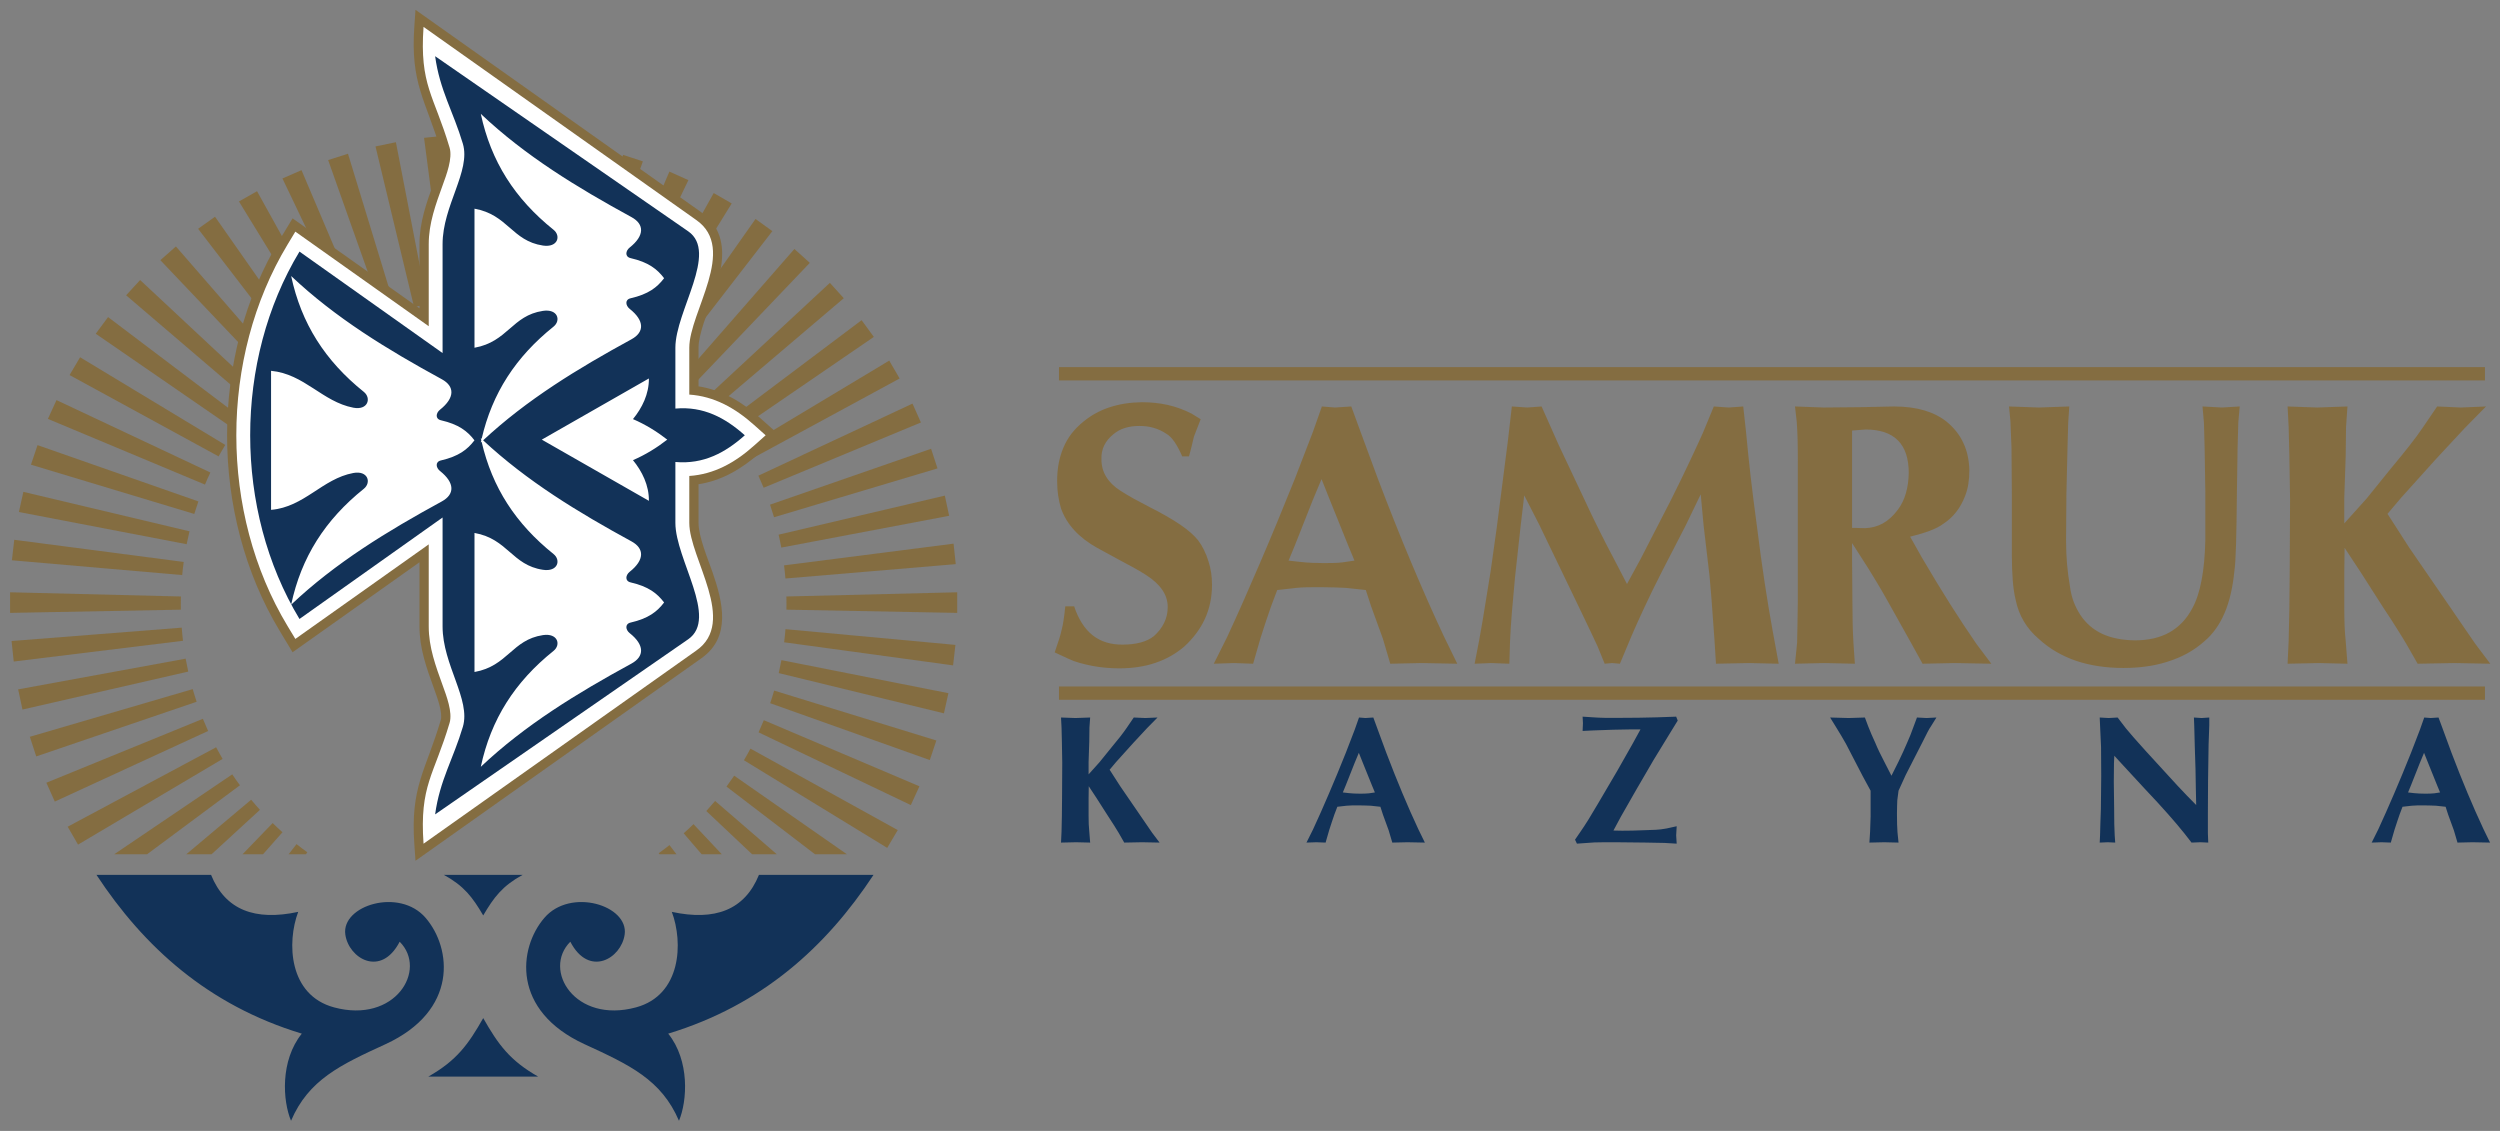
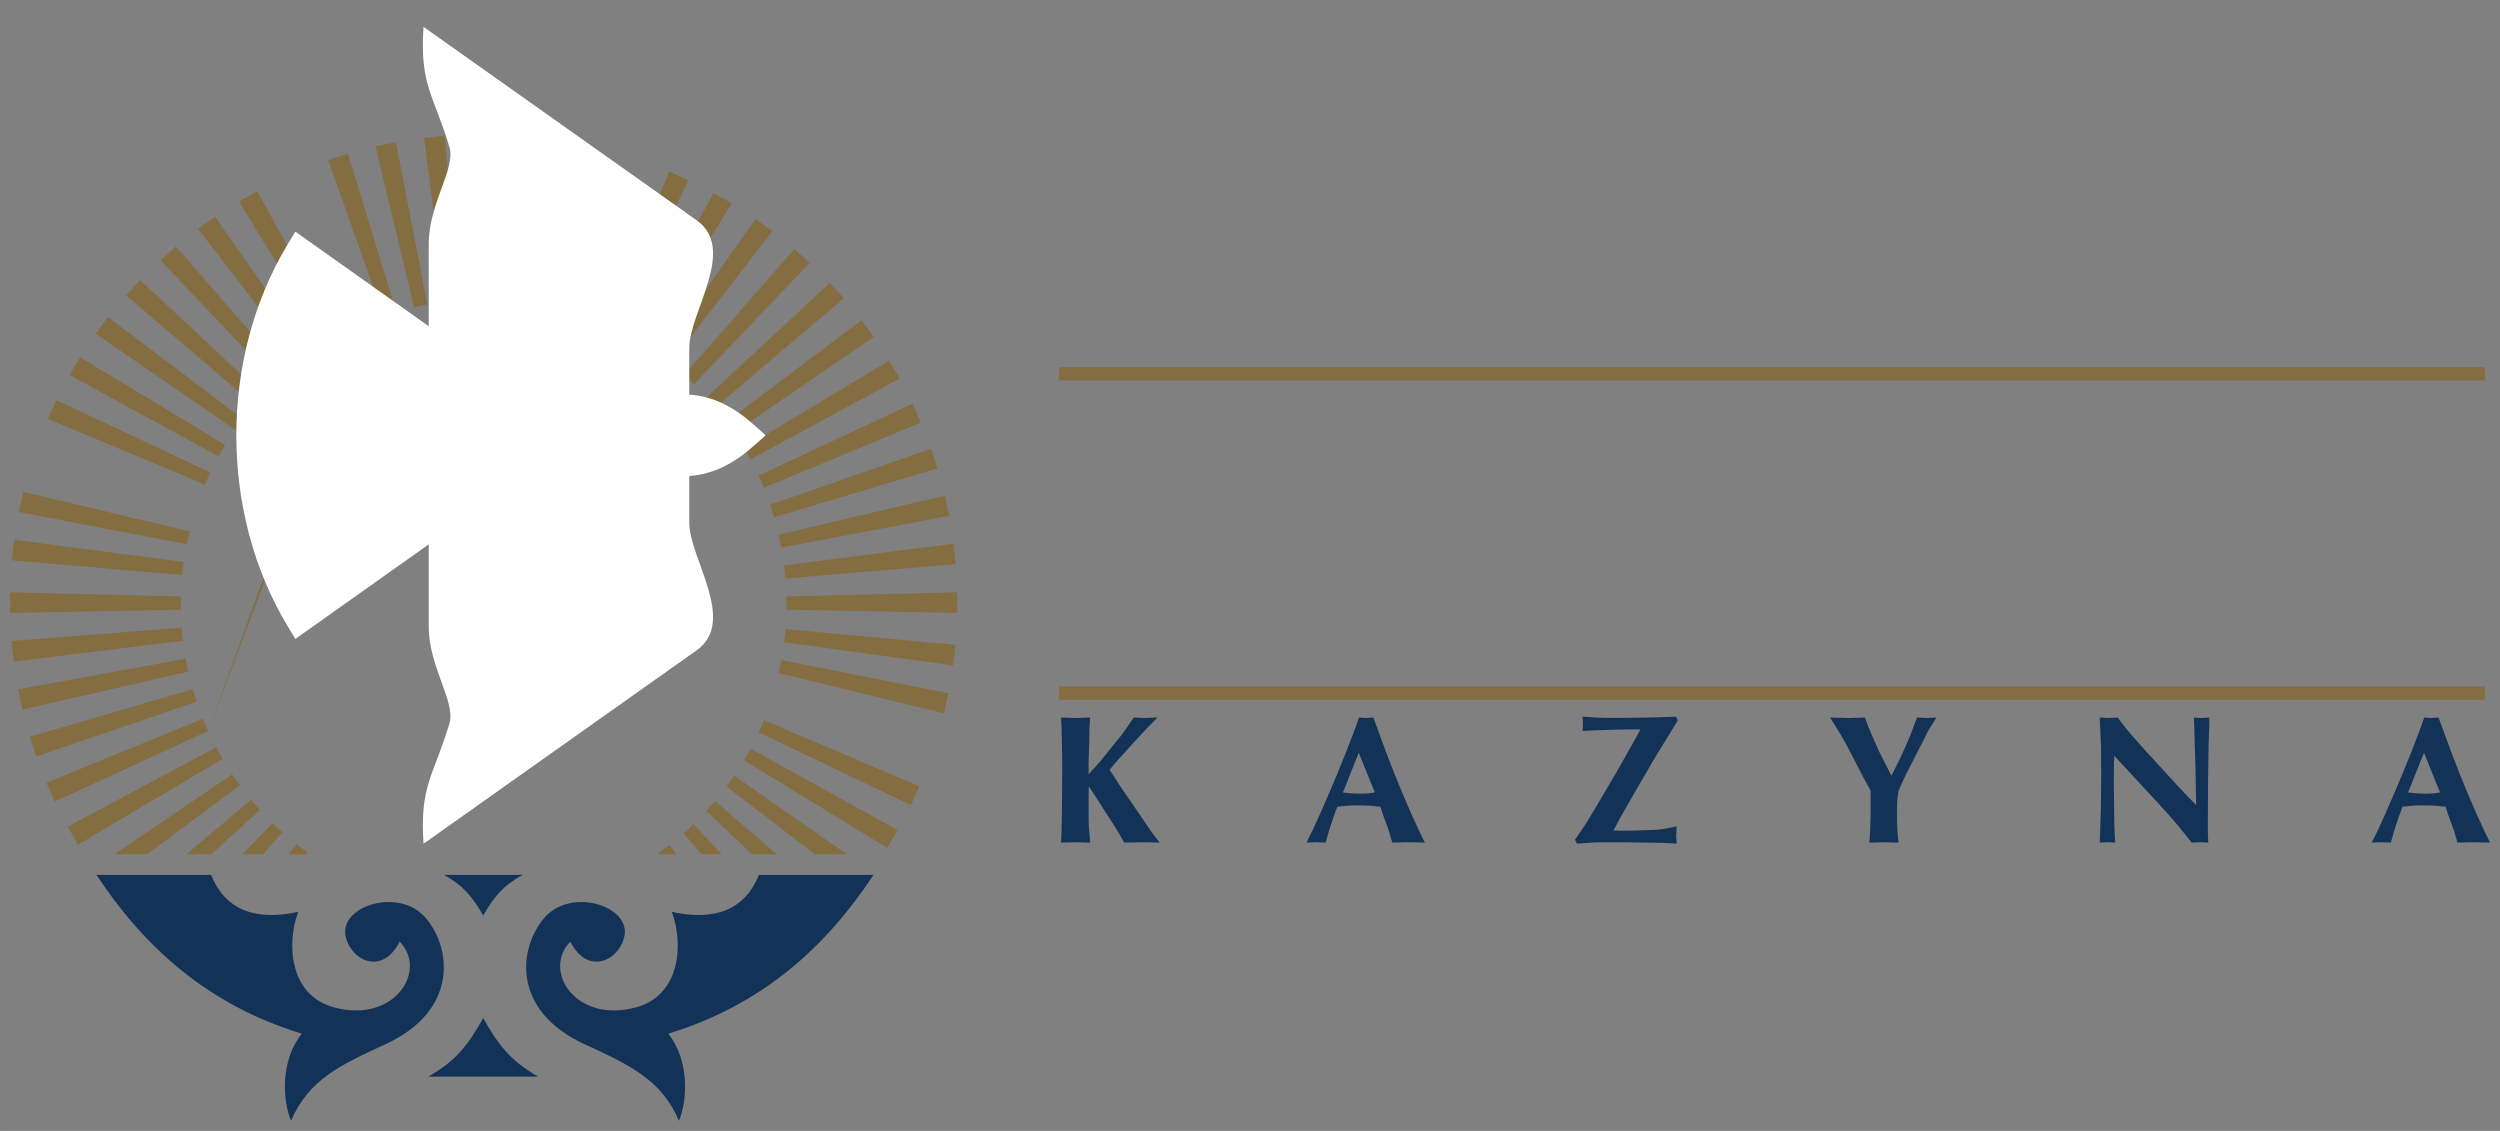
<svg xmlns="http://www.w3.org/2000/svg" xmlns:xlink="http://www.w3.org/1999/xlink" version="1.1" width="470.162" height="212.692" viewBox="0 0 892.913 403.937" id="svg13583" xml:space="preserve">
  <rect x="0" y="0" width="892.913" height="403.937" fill="#808080" stroke="none" />
  <defs id="defs13587">
    <linearGradient x1="0" y1="0" x2="1" y2="0" id="linearGradient13603" gradientUnits="userSpaceOnUse" gradientTransform="matrix(425.197,0,0,425.197,214.509,878.24)" spreadMethod="pad">
      <stop id="stop13605" style="stop-color:#ffffff;stop-opacity:1" offset="0" />
      <stop id="stop13607" style="stop-color:#ddd0ad;stop-opacity:1" offset="1" />
    </linearGradient>
    <clipPath id="clipPath13615">
      <path d="M 0,841.89 0,0 0,841.89 z" id="path13617" />
    </clipPath>
    <linearGradient x1="0" y1="0" x2="1" y2="0" id="linearGradient14512" xlink:href="#linearGradient13603" gradientUnits="userSpaceOnUse" gradientTransform="matrix(425.197,0,0,425.197,214.509,878.24)" spreadMethod="pad" />
  </defs>
  <g transform="matrix(1.25,0,0,-1.25,65.158,861.169)" id="g13591">
    <g id="g13611">
      <g clip-path="url(#clipPath13615)" id="g13613">
        <g transform="translate(0,841.89)" id="g13619">
          <path d="M 0,0 0,-841.89" id="path13621" style="fill:none;stroke:#231f20;stroke-width:0.25;stroke-linecap:butt;stroke-linejoin:miter;stroke-miterlimit:4;stroke-opacity:1;stroke-dasharray:none" />
        </g>
      </g>
    </g>
    <g transform="translate(163.276,479.056)" id="g14117" />
    <g transform="matrix(8.156,0,0,8.156,-3193.484,-3184.054)" id="g14674">
      <g transform="translate(391.496,453.505)" id="g14197">
        <path d="m 0,0 -5.984,-0.113 0,0.722 5.985,-0.147 C -0.002,0.372 -0.002,0.283 -0.002,0.193 -0.002,0.128 -0.001,0.064 0,0 m 10.387,10.881 -0.146,5.775 0.731,0 -0.112,-5.775 c -0.084,0.002 -0.169,0.003 -0.253,0.003 -0.073,0 -0.147,-0.001 -0.22,-0.003 m 10.826,-10.419 5.985,0.147 0,-0.722 L 21.214,0 c 0.001,0.064 0.002,0.128 0.002,0.193 0,0.09 0,0.179 -0.003,0.269" id="path14199" style="fill:#846d41;fill-opacity:1;fill-rule:nonzero;stroke:none" />
      </g>
      <g transform="translate(391.57,452.415)" id="g14201">
        <path d="m 0,0 -5.93,-0.727 -0.076,0.719 5.961,0.468 C -0.034,0.306 -0.018,0.153 0,0 M 9.196,11.891 8.445,17.62 9.171,17.696 9.667,11.94 C 9.509,11.926 9.352,11.911 9.196,11.891 M 21.057,2.642 26.996,3.403 27.072,2.685 21.105,2.182 c -0.013,0.154 -0.028,0.307 -0.048,0.46" id="path14203" style="fill:#846d41;fill-opacity:1;fill-rule:nonzero;stroke:none" />
      </g>
      <g transform="translate(391.754,451.336)" id="g14205">
        <path d="m 0,0 -5.808,-1.33 -0.151,0.707 5.868,1.076 C -0.064,0.301 -0.033,0.15 0,0 M 7.912,12.77 6.56,18.397 7.275,18.546 8.374,12.868 C 8.219,12.839 8.064,12.806 7.912,12.77 m 12.77,-7.973 5.824,1.368 0.151,-0.707 -5.881,-1.114 c -0.028,0.152 -0.059,0.303 -0.094,0.453" id="path14207" style="fill:#846d41;fill-opacity:1;fill-rule:nonzero;stroke:none" />
      </g>
      <g transform="translate(392.048,450.279)" id="g14209">
        <path d="m 0,0 -5.62,-1.915 -0.224,0.688 5.707,1.67 C -0.095,0.294 -0.049,0.146 0,0 m 6.545,13.511 -1.938,5.466 0.695,0.222 1.692,-5.541 C 6.843,13.612 6.693,13.563 6.545,13.511 M 20.088,6.905 25.73,8.863 25.955,8.175 20.228,6.464 c -0.044,0.148 -0.091,0.295 -0.14,0.441" id="path14211" style="fill:#846d41;fill-opacity:1;fill-rule:nonzero;stroke:none" />
      </g>
      <g transform="translate(392.45,449.255)" id="g14213">
-         <path d="m 0,0 -5.371,-2.473 -0.296,0.66 5.484,2.24 C -0.125,0.284 -0.064,0.141 0,0 m 5.112,14.108 -2.508,5.248 0.668,0.292 2.27,-5.346 C 5.397,14.24 5.254,14.175 5.112,14.108 m 14.166,-5.163 5.399,2.524 0.295,-0.661 -5.51,-2.287 c -0.058,0.142 -0.12,0.284 -0.184,0.424" id="path14215" style="fill:#846d41;fill-opacity:1;fill-rule:nonzero;stroke:none" />
+         <path d="m 0,0 -5.371,-2.473 -0.296,0.66 5.484,2.24 C -0.125,0.284 -0.064,0.141 0,0 C 5.397,14.24 5.254,14.175 5.112,14.108 m 14.166,-5.163 5.399,2.524 0.295,-0.661 -5.51,-2.287 c -0.058,0.142 -0.12,0.284 -0.184,0.424" id="path14215" style="fill:#846d41;fill-opacity:1;fill-rule:nonzero;stroke:none" />
      </g>
      <g transform="translate(392.957,448.276)" id="g14217">
        <path d="m 0,0 -5.064,-3.002 -0.363,0.627 5.2,2.783 C -0.154,0.27 -0.078,0.135 0,0 M 3.627,14.555 0.573,19.53 1.207,19.889 4.033,14.792 C 3.896,14.715 3.761,14.636 3.627,14.555 m 14.634,-3.659 5.094,3.059 0.364,-0.627 -5.23,-2.837 c -0.074,0.137 -0.149,0.272 -0.228,0.405" id="path14219" style="fill:#846d41;fill-opacity:1;fill-rule:nonzero;stroke:none" />
      </g>
      <g transform="translate(408.261,444.937)" id="g14221">
        <path d="M 0,0 -0.025,0.036 C 0.104,0.128 0.23,0.223 0.353,0.32 L 0.596,0 0,0 z M -14.696,2.416 -17.948,0 l -1.151,0 4.134,2.799 c 0.086,-0.13 0.176,-0.258 0.269,-0.383 m 2.106,14.847 -3.572,4.648 0.593,0.423 3.357,-4.792 c -0.128,-0.091 -0.254,-0.183 -0.378,-0.279 M 2.349,15.152 7.083,18.71 7.511,18.124 2.618,14.772 C 2.531,14.9 2.441,15.027 2.349,15.152" id="path14223" style="fill:#846d41;fill-opacity:1;fill-rule:nonzero;stroke:none" />
      </g>
      <g transform="translate(409.739,444.937)" id="g14225">
        <path d="m 0,0 -0.629,0.734 c 0.117,0.103 0.233,0.211 0.345,0.32 L 0.705,0 0,0 z M -15.473,1.556 -17.167,0 l -0.886,0 2.272,1.91 c 0.1,-0.12 0.202,-0.239 0.308,-0.354 m 0.564,14.988 -4.053,4.268 0.545,0.481 3.854,-4.434 c -0.119,-0.103 -0.234,-0.207 -0.346,-0.315 M 0.17,16.002 4.494,20.018 4.98,19.479 0.477,15.651 c -0.1,0.119 -0.202,0.237 -0.307,0.351" id="path14227" style="fill:#846d41;fill-opacity:1;fill-rule:nonzero;stroke:none" />
      </g>
      <g transform="translate(411.507,444.937)" id="g14229">
        <path d="m 0,0 -1.604,1.514 c 0.105,0.116 0.208,0.233 0.309,0.353 L 0.866,0 0,0 z M -16.452,0.77 -17.133,0 l -0.717,0 1.054,1.092 c 0.112,-0.11 0.227,-0.218 0.344,-0.322 m -0.987,14.973 -4.491,3.839 0.491,0.534 4.312,-4.026 c -0.107,-0.113 -0.211,-0.228 -0.312,-0.347 m 15.053,1.035 3.868,4.426 0.54,-0.486 -4.065,-4.259 c -0.112,0.109 -0.226,0.215 -0.343,0.319" id="path14231" style="fill:#846d41;fill-opacity:1;fill-rule:nonzero;stroke:none" />
      </g>
      <g transform="translate(413.71,444.937)" id="g14233">
        <path d="m 0,0 -3.1,2.37 c 0.092,0.125 0.183,0.253 0.27,0.382 L 1.118,0 0,0 z M -17.785,0.068 -17.834,0 l -0.605,0 0.277,0.354 c 0.123,-0.098 0.249,-0.193 0.377,-0.286 m -2.529,14.802 -4.883,3.365 0.432,0.583 4.725,-3.571 c -0.094,-0.123 -0.185,-0.249 -0.274,-0.377 m 14.861,2.601 3.371,4.785 0.589,-0.427 -3.585,-4.64 c -0.123,0.097 -0.248,0.191 -0.375,0.282" id="path14235" style="fill:#846d41;fill-opacity:1;fill-rule:nonzero;stroke:none" />
      </g>
      <g transform="translate(416.241,445.159)" id="g14237">
        <path d="m 0,0 -5.02,3.071 c 0.08,0.134 0.156,0.269 0.229,0.407 L 0.369,0.624 0,0 z m -23.423,13.715 -5.222,2.85 0.369,0.624 5.086,-3.072 c -0.081,-0.132 -0.159,-0.267 -0.233,-0.402 m 14.503,4.135 2.842,5.092 0.63,-0.365 -3.068,-4.969 c -0.133,0.083 -0.267,0.164 -0.404,0.242" id="path14239" style="fill:#846d41;fill-opacity:1;fill-rule:nonzero;stroke:none" />
      </g>
      <g transform="translate(417.068,446.659)" id="g14241">
        <path d="m 0,0 -5.334,2.548 c 0.064,0.14 0.126,0.283 0.184,0.426 L 0.302,0.658 0,0 z m -24.728,11.228 -5.503,2.301 0.301,0.659 5.391,-2.537 c -0.066,-0.139 -0.129,-0.28 -0.189,-0.423 m 13.986,5.622 2.284,5.343 0.666,-0.299 -2.522,-5.243 c -0.141,0.07 -0.284,0.136 -0.428,0.199" id="path14243" style="fill:#846d41;fill-opacity:1;fill-rule:nonzero;stroke:none" />
      </g>
      <g transform="translate(417.733,448.236)" id="g14245">
-         <path d="m 0,0 -5.592,1.992 c 0.05,0.146 0.096,0.294 0.139,0.442 L 0.23,0.686 0,0 z m -25.768,8.622 -5.722,1.726 0.231,0.685 5.636,-1.972 c -0.051,-0.145 -0.1,-0.292 -0.145,-0.439 m 13.316,7.043 1.707,5.537 0.693,-0.228 -1.953,-5.462 c -0.147,0.055 -0.296,0.106 -0.447,0.153" id="path14247" style="fill:#846d41;fill-opacity:1;fill-rule:nonzero;stroke:none" />
-       </g>
+         </g>
      <g transform="translate(418.228,449.873)" id="g14249">
        <path d="m 0,0 -5.787,1.41 c 0.034,0.15 0.065,0.301 0.093,0.454 L 0.157,0.706 0,0 z m -26.53,5.925 -5.877,1.128 0.157,0.706 5.82,-1.382 c -0.036,-0.15 -0.069,-0.301 -0.1,-0.452 m 12.5,8.382 1.114,5.676 0.713,-0.156 -1.365,-5.623 c -0.153,0.037 -0.307,0.072 -0.462,0.103" id="path14251" style="fill:#846d41;fill-opacity:1;fill-rule:nonzero;stroke:none" />
      </g>
      <g transform="translate(418.549,451.553)" id="g14253">
        <path d="m 0,0 -5.919,0.809 c 0.02,0.153 0.035,0.305 0.047,0.46 L 0.082,0.718 0,0 z m -27.007,3.164 -5.966,0.518 0.082,0.718 5.937,-0.776 c -0.02,-0.153 -0.039,-0.306 -0.053,-0.46 m 11.549,9.626 0.51,5.756 0.727,-0.081 -0.767,-5.729 c -0.155,0.022 -0.313,0.04 -0.47,0.054" id="path14255" style="fill:#846d41;fill-opacity:1;fill-rule:nonzero;stroke:none" />
      </g>
      <g transform="translate(409.631,461.329)" id="g14257">
-         <path d="M 0,0 C 0.826,-0.13 1.531,-0.548 2.161,-1.111 L 2.838,-1.715 2.161,-2.319 C 1.531,-2.882 0.826,-3.301 0,-3.43 L 0,-4.783 C 0,-5.271 0.33,-6.049 0.493,-6.521 0.848,-7.549 1.157,-8.779 0.102,-9.525 l -10.018,-7.096 -0.04,0.575 c -0.142,2.025 0.392,2.557 0.924,4.348 0.081,0.27 -0.141,0.846 -0.234,1.106 -0.26,0.72 -0.51,1.402 -0.51,2.18 l 0,2.249 -4.446,-3.153 -0.451,0.748 c -2.458,4.073 -2.458,9.633 0,13.707 l 0.451,0.746 4.446,-3.152 0,2.249 c 0,0.777 0.25,1.459 0.51,2.18 0.093,0.259 0.315,0.836 0.234,1.106 -0.532,1.792 -1.066,2.323 -0.924,4.348 l 0.04,0.575 L 0.102,6.095 C 0.393,5.889 0.609,5.621 0.727,5.283 0.971,4.584 0.724,3.762 0.493,3.091 0.33,2.619 0,1.841 0,1.353 L 0,0 z" id="path14259" style="fill:#846d41;fill-opacity:1;fill-rule:nonzero;stroke:none" />
-       </g>
+         </g>
      <g transform="translate(409.307,461.04)" id="g14261">
        <path d="M 0,0 C 0.866,-0.059 1.598,-0.464 2.269,-1.063 L 2.675,-1.426 2.269,-1.788 C 1.598,-2.388 0.866,-2.793 0,-2.851 L 0,-4.494 C 0,-5.743 1.702,-7.96 0.239,-8.972 l -9.549,-6.762 c -0.143,2.048 0.364,2.383 0.913,4.233 0.111,0.373 -0.114,0.957 -0.241,1.308 -0.245,0.679 -0.49,1.336 -0.49,2.07 l 0,2.876 -4.673,-3.313 -0.271,0.448 c -2.396,3.97 -2.396,9.402 0,13.372 l 0.271,0.449 4.673,-3.314 0,2.876 c 0,0.735 0.245,1.391 0.49,2.07 0.127,0.351 0.352,0.936 0.241,1.309 -0.549,1.849 -1.056,2.184 -0.913,4.232 L 0.239,6.12 C 1.702,5.108 0,2.891 0,1.642 L 0,0 z" id="path14263" style="fill:#ffffff;fill-opacity:1;fill-rule:nonzero;stroke:none" />
      </g>
      <g transform="translate(400.664,466.311)" id="g14265">
-         <path d="M 0,0 C 0,1.348 0.995,2.561 0.711,3.517 0.38,4.633 -0.099,5.388 -0.261,6.584 L 8.605,0.449 C 9.672,-0.289 8.156,-2.347 8.156,-3.628 l 0,-2.133 c 0.983,0.088 1.75,-0.326 2.432,-0.936 C 9.906,-7.306 9.139,-7.72 8.156,-7.632 l 0,-2.133 c 0,-1.281 1.516,-3.339 0.449,-4.078 l -8.866,-6.135 c 0.162,1.197 0.641,1.951 0.972,3.068 C 0.995,-15.954 0,-14.741 0,-13.394 l 0,3.817 -5.013,-3.555 c -2.303,3.816 -2.303,9.054 0,12.871 L 0,-3.816 0,0 z" id="path14267" style="fill:#123258;fill-opacity:1;fill-rule:nonzero;stroke:none" />
-       </g>
+         </g>
      <g transform="translate(407.281,467.258)" id="g14269">
        <path d="m 0,0 c -1.909,1.042 -3.727,2.15 -5.278,3.617 0.356,-1.667 1.19,-2.971 2.547,-4.06 0.271,-0.217 0.151,-0.631 -0.369,-0.554 -1.087,0.163 -1.23,1.083 -2.399,1.292 l 0,-4.872 c 1.169,0.21 1.312,1.129 2.399,1.292 0.52,0.078 0.64,-0.336 0.369,-0.553 -1.322,-1.061 -2.148,-2.326 -2.518,-3.932 l -0.029,0.027 0.018,-0.077 -0.018,-0.077 0.029,0.026 c 0.37,-1.606 1.196,-2.871 2.518,-3.932 0.271,-0.217 0.151,-0.632 -0.369,-0.553 -1.087,0.162 -1.23,1.082 -2.399,1.291 l 0,-4.872 c 1.169,0.209 1.312,1.13 2.399,1.293 0.52,0.077 0.64,-0.337 0.369,-0.554 -1.357,-1.089 -2.191,-2.393 -2.547,-4.06 1.551,1.466 3.369,2.575 5.278,3.616 0.456,0.25 0.464,0.65 -0.064,1.069 -0.138,0.109 -0.178,0.32 0.037,0.369 0.62,0.143 0.925,0.379 1.171,0.703 -0.246,0.324 -0.551,0.56 -1.171,0.703 -0.215,0.049 -0.175,0.26 -0.037,0.37 0.528,0.418 0.52,0.819 0.064,1.068 -1.876,1.023 -3.662,2.111 -5.196,3.54 1.533,1.427 3.32,2.516 5.196,3.539 0.456,0.249 0.464,0.65 -0.064,1.068 -0.138,0.11 -0.178,0.321 0.037,0.37 0.62,0.142 0.925,0.379 1.171,0.702 -0.246,0.324 -0.551,0.56 -1.171,0.703 -0.215,0.05 -0.175,0.26 -0.037,0.37 C 0.464,-0.649 0.456,-0.249 0,0 m 0.053,-7.077 c 0.32,0.392 0.564,0.88 0.558,1.424 L -3.141,-7.796 0.611,-9.94 c 0.006,0.545 -0.238,1.032 -0.558,1.425 0.434,0.187 0.832,0.432 1.201,0.719 -0.369,0.288 -0.767,0.532 -1.201,0.719 m -6.697,1.397 c -1.91,1.042 -3.728,2.15 -5.278,3.616 0.355,-1.666 1.19,-2.97 2.546,-4.059 0.271,-0.218 0.148,-0.654 -0.369,-0.554 -1.087,0.21 -1.712,1.181 -2.881,1.292 l 0,-4.871 c 1.169,0.099 1.794,1.089 2.881,1.291 0.517,0.096 0.64,-0.336 0.369,-0.553 -1.356,-1.089 -2.191,-2.393 -2.546,-4.06 1.55,1.466 3.368,2.575 5.278,3.617 0.455,0.249 0.463,0.649 -0.065,1.068 -0.138,0.109 -0.178,0.32 0.037,0.369 0.62,0.144 0.926,0.38 1.172,0.704 -0.246,0.323 -0.552,0.559 -1.172,0.702 -0.215,0.049 -0.175,0.26 -0.037,0.369 0.528,0.42 0.52,0.82 0.065,1.069" id="path14271" style="fill:#ffffff;fill-opacity:1;fill-rule:nonzero;stroke:none" />
      </g>
      <g transform="translate(408.569,438.652)" id="g14273">
        <path d="m 0,0 c 3.283,0.997 5.527,3.033 7.193,5.563 l -4.014,0 C 2.678,4.326 1.63,3.941 0.126,4.266 0.53,3.191 0.46,1.35 -1.129,0.92 -3.269,0.342 -4.416,2.232 -3.43,3.22 -2.774,1.958 -1.646,2.632 -1.526,3.47 -1.379,4.491 -3.422,5.126 -4.34,4.055 -5.254,2.99 -5.49,0.804 -2.928,-0.372 -1.349,-1.097 -0.241,-1.613 0.377,-3.053 0.669,-2.355 0.76,-0.949 0,0 m -8.404,-1.505 3.847,0 c -0.991,0.562 -1.399,1.124 -1.924,2.049 -0.524,-0.925 -0.932,-1.487 -1.923,-2.049 m 0.543,7.068 2.761,0 C -5.812,5.172 -6.104,4.781 -6.481,4.141 -6.857,4.781 -7.15,5.172 -7.861,5.563 M -12.837,0 c -3.284,0.997 -5.528,3.033 -7.194,5.563 l 4.015,0 c 0.5,-1.237 1.548,-1.622 3.053,-1.297 -0.404,-1.075 -0.335,-2.916 1.255,-3.346 2.14,-0.578 3.287,1.312 2.3,2.3 -0.655,-1.262 -1.784,-0.588 -1.904,0.25 -0.147,1.021 1.896,1.656 2.814,0.585 0.914,-1.065 1.15,-3.251 -1.411,-4.427 -1.579,-0.725 -2.688,-1.241 -3.305,-2.681 -0.293,0.698 -0.384,2.104 0.377,3.053" id="path14275" style="fill:#123258;fill-opacity:1;fill-rule:nonzero;stroke:none" />
      </g>
      <path d="m 422.259,462.002 49.957,0 0,-0.466 -49.957,0 0,0.466 z" id="path14277" style="fill:#846d41;fill-opacity:1;fill-rule:nonzero;stroke:none" />
      <path d="m 422.259,450.814 49.957,0 0,-0.466 -49.957,0 0,0.466 z" id="path14279" style="fill:#846d41;fill-opacity:1;fill-rule:nonzero;stroke:none" />
      <g transform="translate(422.48,453.622)" id="g14289">
-         <path d="M 0,0 C -0.019,-0.18 -0.037,-0.335 -0.058,-0.47 -0.076,-0.602 -0.099,-0.714 -0.124,-0.807 -0.142,-0.9 -0.174,-1.012 -0.215,-1.146 -0.258,-1.279 -0.31,-1.434 -0.372,-1.614 l 0.484,-0.224 c 0.124,-0.06 0.257,-0.109 0.397,-0.146 0.141,-0.038 0.286,-0.073 0.435,-0.102 0.161,-0.031 0.322,-0.053 0.48,-0.066 0.159,-0.014 0.314,-0.021 0.463,-0.021 0.472,0 0.894,0.064 1.271,0.193 0.376,0.128 0.709,0.316 1.002,0.564 0.322,0.293 0.566,0.619 0.732,0.979 C 5.057,-0.075 5.14,0.323 5.14,0.757 5.14,0.9 5.13,1.037 5.111,1.171 5.091,1.306 5.059,1.44 5.016,1.577 4.972,1.719 4.921,1.852 4.858,1.976 4.798,2.098 4.731,2.21 4.656,2.309 4.513,2.489 4.302,2.674 4.021,2.866 3.737,3.056 3.384,3.261 2.955,3.476 2.763,3.576 2.58,3.673 2.409,3.766 2.237,3.861 2.08,3.955 1.937,4.047 1.713,4.19 1.546,4.352 1.434,4.536 1.322,4.718 1.266,4.923 1.266,5.152 1.26,5.333 1.293,5.494 1.364,5.639 1.434,5.784 1.54,5.91 1.676,6.021 1.801,6.127 1.937,6.203 2.09,6.249 2.243,6.296 2.415,6.321 2.608,6.319 2.775,6.319 2.939,6.299 3.096,6.253 3.253,6.207 3.402,6.139 3.539,6.046 3.638,5.99 3.735,5.893 3.828,5.757 3.921,5.62 4.01,5.453 4.097,5.252 l 0.236,0 C 4.377,5.407 4.412,5.544 4.438,5.659 4.466,5.778 4.489,5.873 4.507,5.947 L 4.743,6.555 4.42,6.754 C 4.153,6.89 3.876,6.99 3.588,7.056 3.3,7.12 2.998,7.151 2.682,7.151 2.272,7.145 1.898,7.087 1.556,6.975 1.217,6.864 0.913,6.698 0.646,6.481 0.478,6.346 0.335,6.201 0.215,6.046 0.098,5.893 0,5.724 -0.075,5.537 -0.142,5.376 -0.194,5.2 -0.232,5.008 -0.267,4.815 -0.286,4.606 -0.286,4.383 -0.286,4.209 -0.273,4.041 -0.25,3.882 -0.226,3.721 -0.192,3.57 -0.149,3.427 0.05,2.868 0.472,2.409 1.117,2.048 L 1.937,1.602 C 2.092,1.521 2.243,1.44 2.392,1.357 2.539,1.277 2.682,1.192 2.818,1.105 3.073,0.943 3.265,0.77 3.394,0.581 3.524,0.395 3.588,0.193 3.588,-0.025 3.588,-0.224 3.547,-0.41 3.462,-0.581 3.379,-0.751 3.259,-0.906 3.104,-1.043 2.98,-1.142 2.825,-1.217 2.643,-1.266 2.458,-1.316 2.247,-1.341 2.012,-1.341 1.596,-1.347 1.246,-1.239 0.96,-1.016 0.677,-0.792 0.46,-0.453 0.31,0 L 0,0 z m 5.674,-1.068 -0.472,-0.943 0.708,0.024 0.67,-0.024 0.261,0.906 c 0.062,0.193 0.124,0.385 0.186,0.573 0.062,0.188 0.124,0.371 0.187,0.545 l 0.211,0.558 0.67,0.075 C 8.201,0.658 8.324,0.664 8.467,0.668 8.61,0.671 8.772,0.671 8.952,0.671 9.134,0.671 9.299,0.668 9.448,0.662 9.599,0.658 9.728,0.652 9.833,0.646 L 10.528,0.571 10.714,0 l 0.411,-1.13 0.26,-0.881 1.093,0.024 1.254,-0.024 -0.472,0.968 C 12.503,0.571 11.733,2.409 10.951,4.47 L 10.342,6.12 10.019,7.002 9.448,6.965 8.989,7.002 8.678,6.12 8.033,4.445 C 7.617,3.408 7.214,2.433 6.82,1.517 6.429,0.6 6.047,-0.261 5.674,-1.068 M 7.822,1.602 8.033,2.11 8.666,3.712 8.977,4.457 9.274,3.712 9.92,2.11 10.131,1.602 9.709,1.54 C 9.61,1.527 9.506,1.521 9.399,1.519 9.291,1.515 9.175,1.515 9.051,1.515 8.765,1.515 8.504,1.527 8.269,1.552 l -0.447,0.05 z m 7.101,-3.589 0.633,-0.024 0.025,0.794 c 0.013,0.299 0.034,0.633 0.064,1.006 0.03,0.372 0.067,0.782 0.11,1.229 l 0.199,1.813 0.124,1.055 0.522,-1.018 0.67,-1.391 0.819,-1.701 c 0.119,-0.248 0.224,-0.469 0.317,-0.664 0.093,-0.194 0.174,-0.366 0.242,-0.515 l 0.248,-0.608 0.261,0.024 0.273,-0.024 0.41,0.98 c 0.118,0.274 0.265,0.602 0.443,0.984 0.178,0.382 0.389,0.817 0.637,1.301 l 0.807,1.564 0.534,1.106 0.099,-1.069 0.211,-1.8 c 0.013,-0.137 0.035,-0.391 0.065,-0.765 0.029,-0.377 0.066,-0.874 0.109,-1.494 l 0.05,-0.807 1.154,0.024 1.044,-0.024 -0.212,1.154 C 24.688,-0.347 24.595,0.209 24.504,0.811 24.411,1.416 24.322,2.067 24.235,2.769 24.148,3.408 24.074,4.002 24.009,4.554 23.948,5.105 23.893,5.62 23.85,6.096 L 23.751,7.002 23.242,6.965 22.72,7.002 22.335,6.071 C 22.207,5.785 22.05,5.448 21.866,5.057 21.682,4.666 21.467,4.221 21.218,3.725 L 20.151,1.651 19.678,0.782 19.207,1.688 c -0.162,0.305 -0.329,0.627 -0.499,0.969 -0.171,0.342 -0.345,0.702 -0.519,1.08 L 17.282,5.661 16.686,7.002 16.19,6.965 15.644,7.002 15.507,5.81 15.122,2.806 14.899,1.217 C 14.845,0.894 14.785,0.532 14.723,0.13 14.661,-0.271 14.586,-0.707 14.501,-1.179 l -0.161,-0.832 0.583,0.024 z m 11.646,8.952 -1.005,0.037 0.062,-0.546 c 0.012,-0.168 0.022,-0.368 0.029,-0.602 0.006,-0.232 0.008,-0.495 0.008,-0.786 l 0,-4.859 C 25.656,-0.145 25.652,-0.447 25.65,-0.693 25.648,-0.942 25.644,-1.138 25.638,-1.279 l -0.074,-0.732 1.03,0.024 1.067,-0.024 -0.049,0.72 c -0.025,0.408 -0.037,0.904 -0.037,1.487 l -0.012,1.499 0,0.521 0.335,-0.521 C 28.09,1.399 28.26,1.128 28.406,0.881 28.556,0.633 28.688,0.406 28.804,0.196 l 0.832,-1.487 0.397,-0.72 1.13,0.024 1.279,-0.024 -0.522,0.695 c -0.292,0.42 -0.598,0.886 -0.921,1.395 -0.32,0.507 -0.656,1.059 -1.003,1.653 L 29.598,2.44 c 0.274,0.068 0.51,0.138 0.704,0.213 0.194,0.075 0.346,0.153 0.451,0.234 0.18,0.116 0.333,0.256 0.459,0.42 0.127,0.161 0.23,0.347 0.311,0.558 0.055,0.141 0.093,0.286 0.115,0.433 0.023,0.147 0.034,0.3 0.034,0.459 -0.006,0.36 -0.075,0.681 -0.207,0.962 -0.13,0.284 -0.327,0.534 -0.588,0.749 -0.217,0.174 -0.478,0.307 -0.784,0.397 -0.309,0.091 -0.662,0.137 -1.066,0.137 L 27.86,6.977 26.569,6.965 z m 0.994,-4.215 0,3.408 0.471,0.037 c 0.503,0 0.882,-0.126 1.134,-0.38 C 29.423,5.56 29.549,5.179 29.549,4.671 29.544,4.416 29.512,4.182 29.45,3.967 29.39,3.75 29.295,3.555 29.164,3.381 29.008,3.172 28.835,3.013 28.642,2.905 28.45,2.8 28.239,2.744 28.009,2.738 L 27.563,2.75 z m 7.573,3.694 0.037,0.558 -1.068,-0.037 -1.043,0.037 0.05,-0.521 0.037,-0.931 0.012,-1.614 0,-2.136 c 0,-0.329 0.011,-0.627 0.032,-0.892 0.02,-0.267 0.056,-0.498 0.105,-0.697 0.056,-0.267 0.149,-0.513 0.283,-0.737 0.133,-0.225 0.307,-0.43 0.524,-0.616 0.372,-0.341 0.807,-0.596 1.302,-0.766 0.496,-0.167 1.051,-0.252 1.665,-0.252 0.268,0 0.526,0.016 0.776,0.05 0.251,0.032 0.497,0.086 0.739,0.161 0.261,0.081 0.501,0.18 0.72,0.3 0.219,0.122 0.422,0.265 0.608,0.432 0.292,0.249 0.526,0.576 0.7,0.984 0.174,0.407 0.287,0.897 0.343,1.475 0.025,0.161 0.044,0.471 0.058,0.928 0.013,0.46 0.023,1.064 0.03,1.815 l 0.024,1.577 0.025,0.882 0.049,0.558 -0.62,-0.037 -0.683,0.037 0.05,-0.571 0.024,-0.869 0.025,-1.564 0,-1.676 c -0.012,-0.54 -0.055,-1.01 -0.132,-1.407 -0.074,-0.4 -0.184,-0.729 -0.327,-0.99 -0.203,-0.378 -0.472,-0.657 -0.805,-0.842 -0.333,-0.184 -0.734,-0.275 -1.206,-0.275 -0.445,0.006 -0.826,0.081 -1.142,0.228 -0.315,0.147 -0.571,0.368 -0.77,0.666 -0.087,0.137 -0.164,0.286 -0.228,0.449 -0.062,0.165 -0.107,0.345 -0.132,0.544 -0.044,0.248 -0.077,0.507 -0.102,0.776 -0.023,0.269 -0.035,0.553 -0.035,0.851 l 0.012,1.602 0.038,1.626 0.025,0.894 z m 8.727,0.521 -1.042,0.037 0.037,-0.708 0.025,-1.005 0.025,-1.539 -0.013,-2.57 -0.012,-1.279 -0.025,-1.13 -0.037,-0.782 1.093,0.024 1.005,-0.024 -0.062,0.794 c -0.019,0.168 -0.031,0.348 -0.039,0.54 -0.006,0.193 -0.011,0.397 -0.011,0.615 l 0,1.242 0.012,0.868 0.572,-0.868 0.794,-1.242 c 0.186,-0.279 0.346,-0.524 0.476,-0.735 0.133,-0.209 0.238,-0.382 0.319,-0.519 l 0.397,-0.695 1.291,0.024 1.254,-0.024 -0.533,0.708 -0.919,1.341 -1.391,2.023 -0.757,1.179 0.472,0.559 1.241,1.378 0.981,1.055 0.757,0.77 L 48.892,6.965 48.06,7.002 47.563,6.27 C 47.433,6.077 47.272,5.86 47.081,5.616 46.889,5.374 46.67,5.103 46.421,4.805 l -0.832,-1.03 -0.782,-0.87 0,0.894 0.05,1.478 0.012,1.005 0.05,0.72 -1.056,-0.037 z" id="path14291" style="fill:#846d41;fill-opacity:1;fill-rule:nonzero;stroke:none" />
-       </g>
+         </g>
      <g transform="translate(422.837,449.709)" id="g14293">
        <path d="m 0,0 -0.507,0.018 0.018,-0.344 0.012,-0.489 0.013,-0.749 -0.007,-1.249 -0.006,-0.622 -0.012,-0.549 -0.018,-0.38 0.531,0.012 0.49,-0.012 -0.031,0.386 c -0.009,0.082 -0.015,0.169 -0.019,0.262 -0.003,0.094 -0.005,0.194 -0.005,0.299 l 0,0.604 0.006,0.423 0.278,-0.423 0.386,-0.604 C 1.22,-3.553 1.297,-3.671 1.36,-3.774 1.425,-3.876 1.476,-3.96 1.515,-4.027 l 0.193,-0.337 0.628,0.012 0.61,-0.012 -0.26,0.344 -0.447,0.652 -0.675,0.984 -0.368,0.573 0.229,0.272 0.604,0.67 0.477,0.513 L 2.874,0.018 2.445,0 2.041,0.018 1.799,-0.338 C 1.736,-0.432 1.657,-0.537 1.565,-0.656 1.471,-0.774 1.365,-0.905 1.244,-1.051 l -0.405,-0.5 -0.38,-0.423 0,0.435 0.024,0.718 0.006,0.489 0.025,0.35 L 0,0 z m 8.321,-3.905 -0.229,-0.459 0.344,0.012 0.326,-0.012 0.127,0.44 c 0.03,0.094 0.06,0.187 0.091,0.279 0.029,0.092 0.06,0.18 0.09,0.265 l 0.103,0.271 0.326,0.037 c 0.051,0.006 0.111,0.009 0.181,0.01 0.069,0.002 0.148,0.002 0.235,0.002 0.089,0 0.169,-0.002 0.242,-0.005 0.073,-10e-4 0.135,-0.004 0.187,-0.007 l 0.338,-0.037 0.09,-0.278 0.2,-0.549 0.127,-0.428 0.531,0.012 0.61,-0.012 -0.23,0.471 c -0.368,0.784 -0.742,1.678 -1.123,2.68 L 10.591,-0.41 10.434,0.018 10.157,0 9.933,0.018 9.782,-0.41 9.468,-1.225 C 9.267,-1.73 9.07,-2.203 8.879,-2.649 8.689,-3.095 8.503,-3.513 8.321,-3.905 m 1.045,1.298 0.102,0.247 0.308,0.778 0.151,0.363 0.145,-0.363 0.314,-0.778 0.103,-0.247 -0.206,-0.031 C 10.235,-2.644 10.185,-2.647 10.133,-2.648 10.08,-2.65 10.024,-2.65 9.964,-2.65 c -0.139,0 -0.266,0.006 -0.381,0.018 l -0.217,0.025 z m 10.126,2.209 0.302,0 -0.278,-0.507 -0.531,-0.936 -0.67,-1.141 c -0.124,-0.211 -0.237,-0.4 -0.339,-0.566 -0.103,-0.165 -0.195,-0.307 -0.277,-0.424 l -0.199,-0.29 0.067,-0.139 0.615,0.043 c 0.076,0.003 0.175,0.005 0.299,0.005 0.124,10e-4 0.272,10e-4 0.444,10e-4 0.404,-0.003 0.749,-0.006 1.036,-0.011 0.286,-0.003 0.512,-0.007 0.678,-0.013 l 0.423,-0.025 -0.018,0.29 0.018,0.32 c -0.097,-0.021 -0.182,-0.04 -0.253,-0.056 -0.072,-0.017 -0.13,-0.029 -0.176,-0.034 -0.078,-0.015 -0.176,-0.027 -0.294,-0.034 -0.116,-0.007 -0.252,-0.012 -0.406,-0.015 -0.151,-0.006 -0.29,-0.011 -0.418,-0.014 -0.13,-0.003 -0.249,-0.004 -0.361,-0.004 l -0.308,0.006 0.266,0.495 0.531,0.93 0.604,1.038 0.609,0.996 0.242,0.393 -0.054,0.138 -0.676,-0.024 C 19.945,0.012 19.516,0.006 19.082,0.006 18.689,0 18.375,0.006 18.14,0.024 l -0.374,0.024 0.012,-0.229 -0.012,-0.272 0.362,0.018 0.718,0.025 0.646,0.012 z M 27.089,0 26.437,0.018 26.642,-0.314 c 0.07,-0.112 0.133,-0.217 0.192,-0.316 0.057,-0.098 0.11,-0.191 0.159,-0.275 l 0.585,-1.129 0.278,-0.513 0,-0.9 -0.018,-0.531 -0.024,-0.386 0.518,0.012 0.502,-0.012 -0.037,0.368 c -0.012,0.151 -0.018,0.368 -0.018,0.652 0,0.105 0.002,0.196 0.005,0.273 0.001,0.077 0.004,0.14 0.007,0.191 l 0.043,0.333 0.253,0.555 0.574,1.123 c 0.075,0.151 0.137,0.274 0.187,0.37 0.049,0.095 0.087,0.161 0.115,0.197 L 30.162,0.018 29.818,0 29.48,0.018 29.365,-0.29 C 29.326,-0.398 29.287,-0.5 29.251,-0.595 29.214,-0.69 29.178,-0.775 29.142,-0.851 29.099,-0.951 29.053,-1.056 29.002,-1.169 28.95,-1.281 28.894,-1.4 28.834,-1.527 l -0.248,-0.495 -0.247,0.483 c -0.063,0.12 -0.122,0.236 -0.175,0.347 -0.053,0.11 -0.1,0.214 -0.139,0.311 -0.051,0.108 -0.098,0.213 -0.14,0.312 -0.042,0.098 -0.081,0.192 -0.114,0.279 L 27.656,0.018 27.089,0 z m 8.805,-4.111 -0.012,-0.253 0.283,0.012 0.26,-0.012 -0.018,0.259 c -0.013,0.212 -0.019,0.52 -0.019,0.924 l -0.012,0.942 0.006,0.663 0.012,0.254 0.327,-0.356 0.742,-0.803 c 0.332,-0.35 0.603,-0.646 0.815,-0.887 0.109,-0.124 0.211,-0.242 0.307,-0.354 0.094,-0.111 0.182,-0.217 0.26,-0.316 l 0.254,-0.326 0.308,0.012 0.278,-0.012 -0.013,0.332 0,0.652 0.006,1.194 0.019,1.263 0.024,0.67 0,0.271 L 39.449,0 l -0.266,0.018 0.012,-0.326 0.018,-0.7 0.025,-0.785 0.012,-0.7 0.012,-0.555 -0.32,0.325 c -0.109,0.112 -0.223,0.233 -0.343,0.362 -0.12,0.129 -0.246,0.266 -0.376,0.411 l -0.73,0.797 c -0.163,0.181 -0.301,0.337 -0.417,0.467 -0.114,0.131 -0.204,0.236 -0.271,0.318 L 36.509,0.018 36.195,0 35.882,0.018 35.9,-0.386 l 0.029,-0.628 0.006,-1.02 -0.012,-1.153 C 35.914,-3.377 35.909,-3.55 35.905,-3.704 35.9,-3.858 35.897,-3.993 35.894,-4.111 m 9.745,0.206 -0.229,-0.459 0.344,0.012 0.326,-0.012 0.127,0.44 c 0.03,0.094 0.06,0.187 0.091,0.279 0.03,0.092 0.06,0.18 0.09,0.265 l 0.102,0.271 0.326,0.037 c 0.052,0.006 0.112,0.009 0.182,0.01 0.069,0.002 0.148,0.002 0.235,0.002 0.088,0 0.169,-0.002 0.242,-0.005 0.073,-10e-4 0.136,-0.004 0.187,-0.007 L 48,-3.109 l 0.09,-0.278 0.2,-0.549 0.126,-0.428 0.531,0.012 0.61,-0.012 -0.229,0.471 c -0.368,0.784 -0.743,1.678 -1.123,2.68 L 47.91,-0.41 47.752,0.018 47.475,0 47.251,0.018 47.1,-0.41 46.786,-1.225 C 46.584,-1.73 46.388,-2.203 46.197,-2.649 46.006,-3.095 45.82,-3.513 45.639,-3.905 m 1.045,1.298 0.102,0.247 0.308,0.778 0.151,0.363 0.145,-0.363 0.314,-0.778 0.102,-0.247 -0.204,-0.031 c -0.049,-0.006 -0.099,-0.009 -0.151,-0.01 -0.053,-0.002 -0.109,-0.002 -0.17,-0.002 -0.138,0 -0.265,0.006 -0.38,0.018 l -0.217,0.025 z" id="path14295" style="fill:#123258;fill-opacity:1;fill-rule:nonzero;stroke:none" />
      </g>
    </g>
  </g>
</svg>